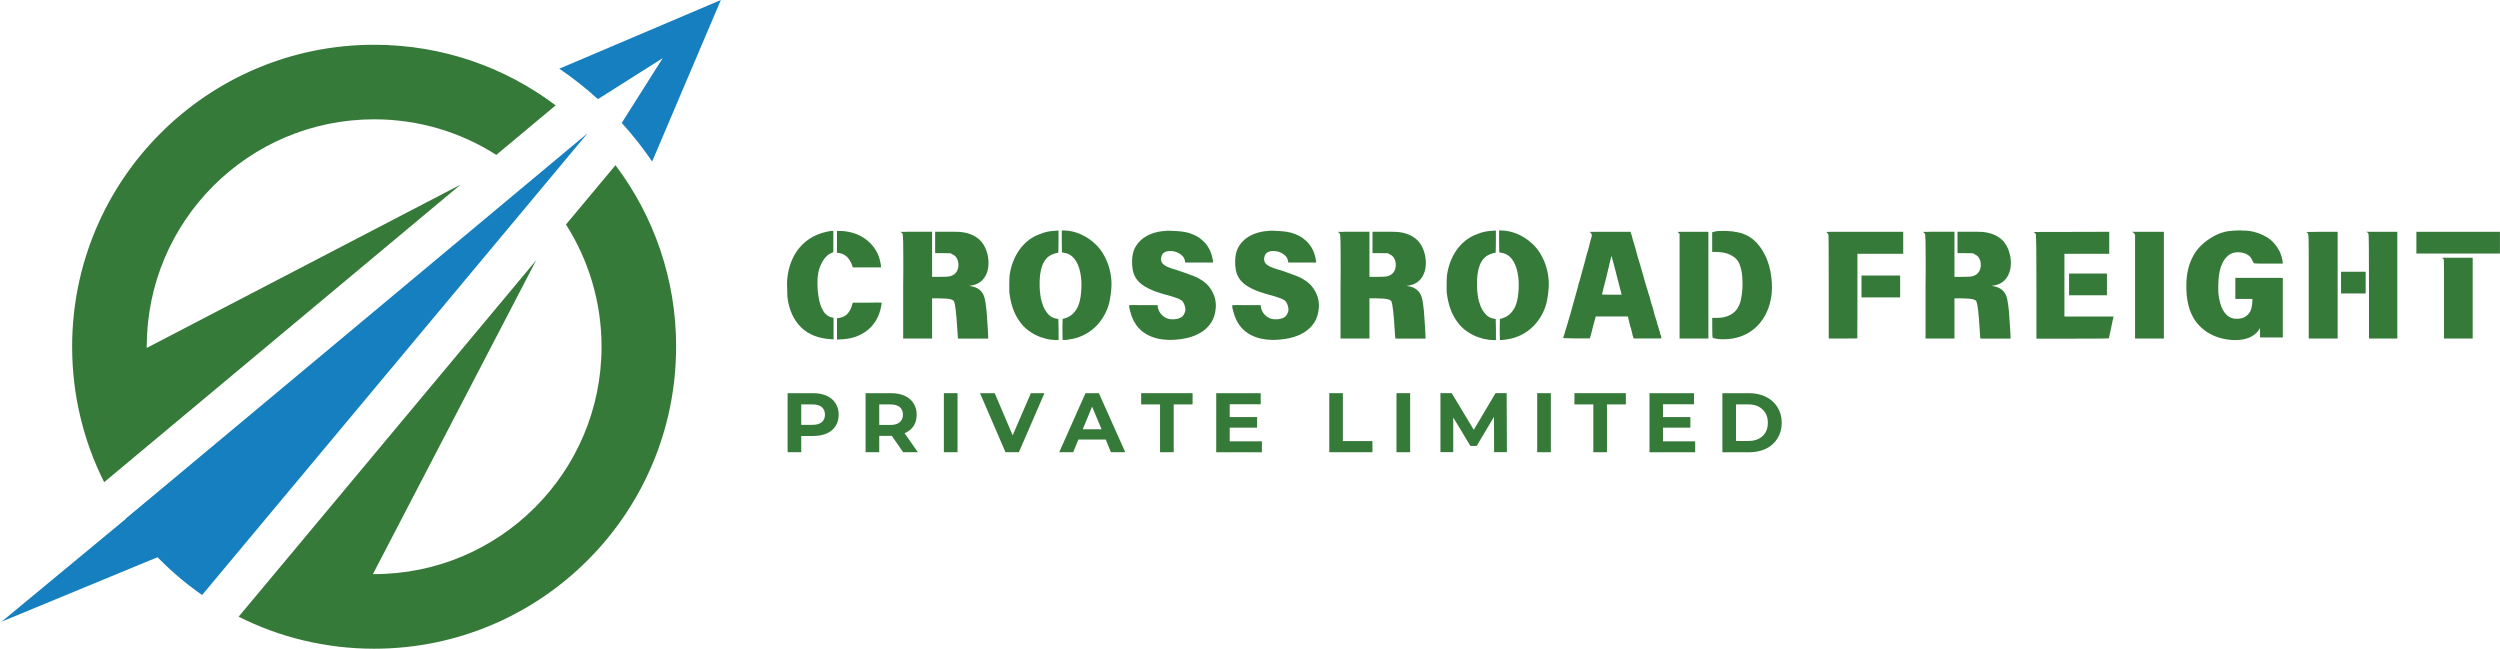
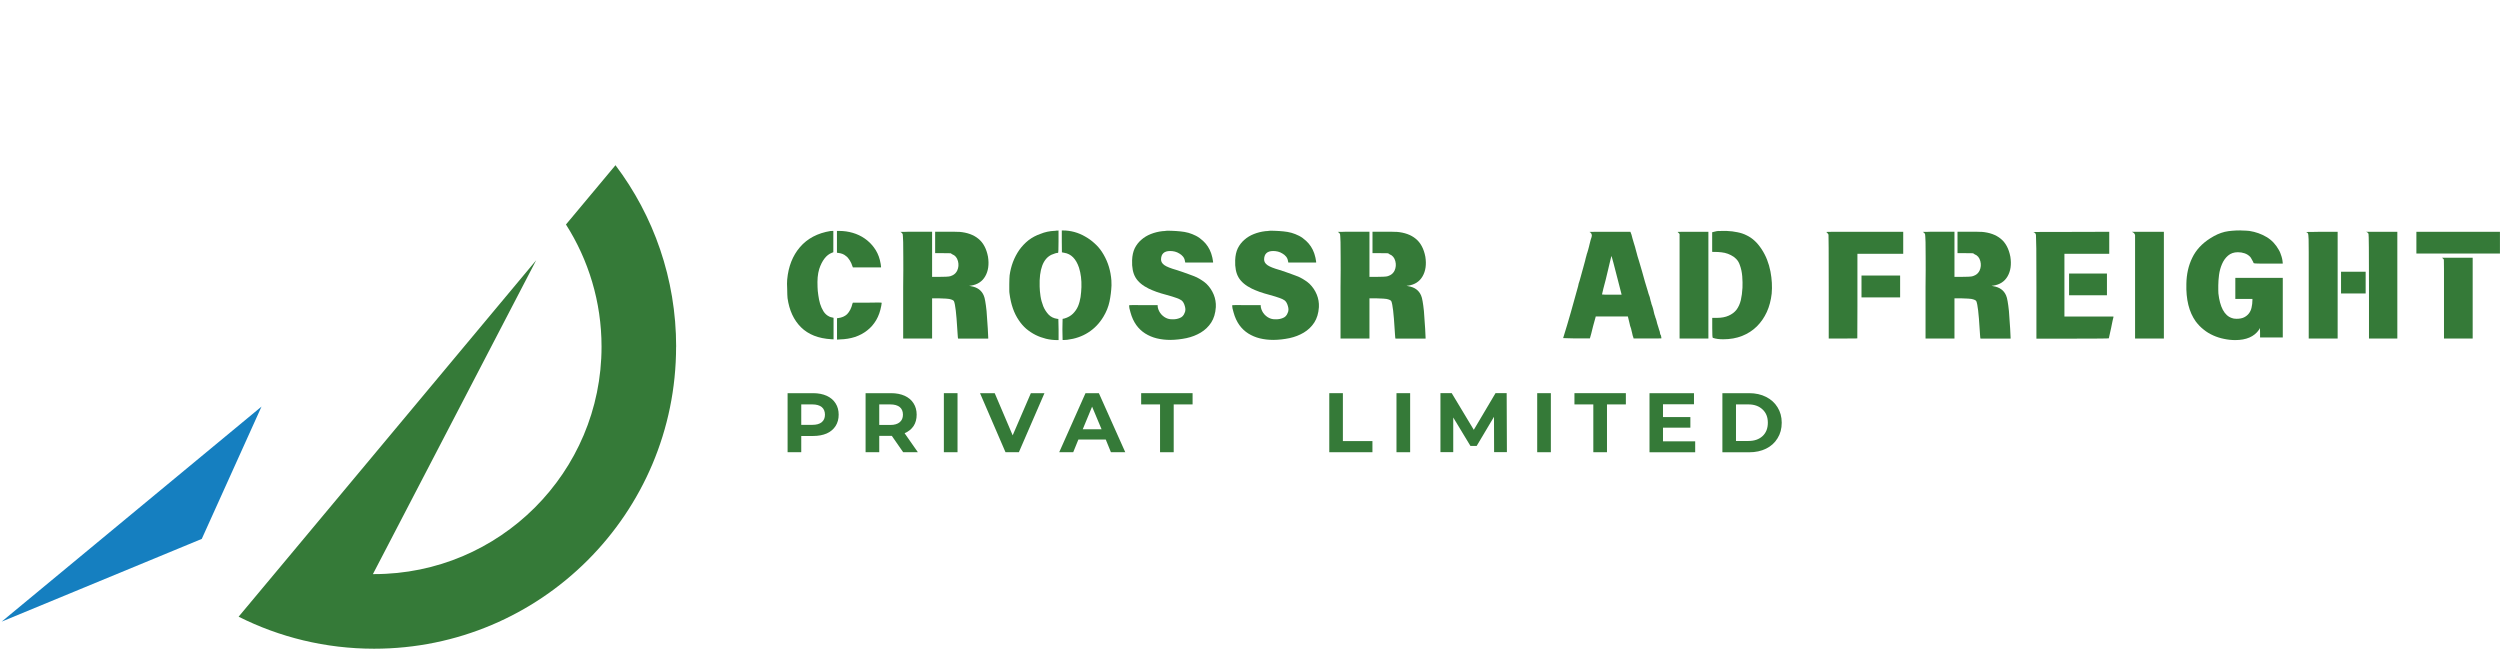
<svg xmlns="http://www.w3.org/2000/svg" id="Layer_2" data-name="Layer 2" viewBox="0 0 435.63 113.17">
  <defs>
    <style>      .cls-1 {        clip-path: url(#clippath);      }      .cls-2 {        fill: none;      }      .cls-2, .cls-3, .cls-4 {        stroke-width: 0px;      }      .cls-3 {        fill: #357a38;      }      .cls-5 {        clip-path: url(#clippath-1);      }      .cls-6 {        clip-path: url(#clippath-4);      }      .cls-7 {        clip-path: url(#clippath-3);      }      .cls-8 {        clip-path: url(#clippath-2);      }      .cls-9 {        clip-path: url(#clippath-5);      }      .cls-4 {        fill: #157fc0;      }    </style>
    <clipPath id="clippath">
      <rect class="cls-2" x="12.56" y="6.78" width="84.77" height="77.33" />
    </clipPath>
    <clipPath id="clippath-1">
      <rect class="cls-2" x="41.33" y="28.11" width="77.33" height="85.06" />
    </clipPath>
    <clipPath id="clippath-2">
-       <rect class="cls-2" x="97.33" width="28.4" height="29.44" />
-     </clipPath>
+       </clipPath>
    <clipPath id="clippath-3">
      <rect class="cls-2" y="69.44" width="46.67" height="40" />
    </clipPath>
    <clipPath id="clippath-4">
      <rect class="cls-2" x="-4.11" y="75.65" width="54.97" height="25.87" transform="translate(-66.98 73.42) rotate(-65.7)" />
    </clipPath>
    <clipPath id="clippath-5">
      <rect class="cls-2" x="1.36" y="72.12" width="54.97" height="37.88" transform="translate(-66.01 79.87) rotate(-65.7)" />
    </clipPath>
  </defs>
  <g id="Layer_1-2" data-name="Layer 1">
    <g>
      <g class="cls-1">
-         <path class="cls-3" d="M25.56,60.42c0,.07,0,.15,0,.21l54.7-28.46-62.11,51.85c-3.57-7.1-5.58-15.13-5.58-23.61,0-29.06,23.56-52.61,52.63-52.61,11.87,0,22.82,3.92,31.62,10.56l-10.34,8.63c-6.15-3.93-13.45-6.2-21.28-6.2-21.89,0-39.63,17.73-39.63,39.62Z" />
-       </g>
+         </g>
      <g class="cls-5">
        <path class="cls-3" d="M117.81,60.42c0,29.06-23.56,52.62-52.62,52.62-8.49,0-16.51-2.01-23.61-5.58l5.85-7,2.79-3.34,43.21-51.77-28.45,54.69c.07,0,.14,0,.21,0,21.88,0,39.63-17.74,39.63-39.63,0-7.83-2.28-15.14-6.2-21.29l8.63-10.33c6.64,8.8,10.57,19.76,10.57,31.63Z" />
      </g>
-       <path class="cls-4" d="M31.95,82.01l-10.03,8.37c3.6,5.19,8.11,9.7,13.3,13.3l8.37-10.03,50.43-60.41,8.37-10.03-10.03,8.37-60.41,50.42Z" />
      <g class="cls-8">
        <path class="cls-4" d="M97.46,11.97c2.37,1.61,4.62,3.39,6.73,5.3l11.29-7.14-7.14,11.29c1.92,2.11,3.69,4.36,5.3,6.72L125.61,0l-28.15,11.97Z" />
      </g>
      <g class="cls-7">
        <g class="cls-6">
          <g class="cls-9">
            <path class="cls-4" d="M47.27,69.44l-12.05,24.44L.29,108.32l46.98-38.88Z" />
          </g>
        </g>
      </g>
      <path class="cls-3" d="M141.68,68.51c.92,0,1.71.16,2.38.46.67.31,1.18.74,1.54,1.31.36.56.54,1.22.54,1.98s-.18,1.41-.54,1.98c-.36.56-.88.99-1.54,1.29-.67.29-1.46.44-2.38.44h-2.06v2.83h-2.38v-10.29h4.44ZM141.56,74.03c.71,0,1.25-.15,1.63-.46.38-.32.56-.76.56-1.31s-.19-1.03-.56-1.33c-.38-.3-.92-.46-1.63-.46h-1.94v3.56h1.94Z" />
      <path class="cls-3" d="M157.38,78.8l-1.98-2.85h-2.19v2.85h-2.38v-10.29h4.44c.92,0,1.71.16,2.38.46.67.31,1.18.74,1.54,1.31.36.56.54,1.22.54,1.98s-.18,1.43-.54,1.98c-.36.54-.89.96-1.56,1.25l2.31,3.31h-2.56ZM157.34,72.26c0-.58-.19-1.03-.56-1.33-.38-.3-.92-.46-1.63-.46h-1.94v3.58h1.94c.71,0,1.25-.16,1.63-.48.38-.32.56-.76.56-1.31Z" />
      <path class="cls-3" d="M164.47,68.51h2.38v10.29h-2.38v-10.29Z" />
      <path class="cls-3" d="M182,68.51l-4.46,10.29h-2.33l-4.44-10.29h2.56l3.13,7.35,3.17-7.35h2.38Z" />
      <path class="cls-3" d="M192.7,76.59h-4.79l-.9,2.21h-2.44l4.58-10.29h2.33l4.6,10.29h-2.5l-.9-2.21ZM191.95,74.8l-1.65-3.94-1.63,3.94h3.27Z" />
      <path class="cls-3" d="M202.14,70.47h-3.29v-1.96h8.96v1.96h-3.29v8.33h-2.38v-8.33Z" />
-       <path class="cls-3" d="M219.89,76.89v1.92h-7.96v-10.29h7.75v1.92h-5.4v2.23h4.77v1.85h-4.77v2.38h5.6Z" />
      <path class="cls-3" d="M231.62,68.51h2.38v8.35h5.15v1.94h-7.52v-10.29Z" />
      <path class="cls-3" d="M243.34,68.51h2.38v10.29h-2.38v-10.29Z" />
      <path class="cls-3" d="M260.35,78.8l-.02-6.17-3.02,5.08h-1.08l-3-4.96v6.04h-2.23v-10.29h1.96l3.85,6.4,3.79-6.4h1.94l.04,10.29h-2.23Z" />
      <path class="cls-3" d="M267.86,68.51h2.38v10.29h-2.38v-10.29Z" />
      <path class="cls-3" d="M277.64,70.47h-3.29v-1.96h8.96v1.96h-3.29v8.33h-2.38v-8.33Z" />
      <path class="cls-3" d="M295.39,76.89v1.92h-7.96v-10.29h7.75v1.92h-5.4v2.23h4.77v1.85h-4.77v2.38h5.6Z" />
      <path class="cls-3" d="M300.13,68.51h4.67c1.11,0,2.09.22,2.94.65.86.43,1.53,1.04,2,1.81.48.77.73,1.66.73,2.69s-.24,1.93-.73,2.71c-.47.78-1.14,1.39-2,1.81-.85.42-1.83.63-2.94.63h-4.67v-10.29ZM304.67,76.84c1.03,0,1.84-.28,2.46-.85.61-.57.92-1.34.92-2.33s-.31-1.74-.92-2.31c-.61-.58-1.43-.88-2.46-.88h-2.17v6.38h2.17Z" />
      <path class="cls-3" d="M145.85,40.24h.4c.8,0,1.58.11,2.33.33.76.22,1.46.55,2.08.98.63.43,1.17.96,1.63,1.58.47.63.81,1.34,1.02,2.15.07.28.11.52.15.71.04.2.06.35.06.46v.15h-4.9l-.1-.25c-.1-.33-.25-.67-.46-1-.21-.34-.43-.59-.67-.75-.33-.3-.8-.48-1.4-.54l-.15-.02v-3.79ZM144.73,40.26s.14-.02.29-.02h.19v3.71l-.25.1c-.49.18-.92.52-1.29,1-.38.49-.68,1.1-.92,1.83-.13.42-.22.9-.27,1.44-.04.53-.05,1.1-.02,1.73.01.41.05.86.13,1.38.07.52.17,1.02.31,1.5.15.49.35.93.6,1.33.26.41.59.7,1,.9.08.04.17.08.25.1.09.02.19.04.27.06l.23.06v3.75l-.4-.02c-2.24-.13-3.99-.82-5.27-2.08-1.27-1.26-2.05-2.96-2.35-5.08-.02-.17-.03-.38-.04-.63-.02-.25-.02-.55-.02-.92-.04-.73-.04-1.3,0-1.69.21-2.28.95-4.16,2.23-5.65,1.29-1.5,3.07-2.44,5.33-2.81ZM148.54,52.91l.08-.17h2.52c1.67-.04,2.5-.03,2.5.02,0,.03-.03.21-.08.54-.17.93-.46,1.76-.88,2.48-.42.71-.94,1.31-1.56,1.79-.63.5-1.34.88-2.15,1.15-.81.26-1.67.4-2.58.42l-.54.04v-3.73l.19-.02c.64-.08,1.16-.3,1.56-.67.44-.46.76-1.07.94-1.85Z" />
      <path class="cls-3" d="M162.4,48.24h1.44c.4,0,.73,0,.98-.02.25-.01.42-.03.52-.04.18-.01.41-.09.69-.23.34-.18.6-.45.77-.81.23-.51.28-1.05.13-1.63-.16-.61-.49-1.01-1.02-1.21l-.25-.17-1.63-.02h-1.08v-3.73h3.25c.3,0,.52.01.65.02h.29c1.4.11,2.52.52,3.35,1.21.84.68,1.4,1.72,1.67,3.13.21,1.35.05,2.48-.48,3.4-.52.91-1.34,1.45-2.48,1.63l-.33.02.31.08c1.09.17,1.84.7,2.23,1.6.11.24.2.58.27,1.02.08.45.16,1.02.23,1.71.19,2.57.29,4.11.29,4.63v.17h-5.25l-.04-.21c-.02-.11-.03-.29-.04-.52-.02-.24-.04-.54-.06-.9-.16-2.72-.35-4.34-.58-4.88-.08-.17-.37-.3-.85-.4-.18-.04-.73-.07-1.65-.1h-1.31v7h-5.04v-9c.03-2.18.03-3.91.02-5.19-.02-1.29-.02-2.16-.02-2.6-.03-.84-.06-1.3-.08-1.38-.08-.19-.22-.33-.4-.42h.79c.18-.01.38-.02.6-.02h4.13v7.85Z" />
      <path class="cls-3" d="M183.81,40.24c.13-.04.23-.06.33-.06h.21l.1-.02v1.94c0,1.31-.03,1.96-.08,1.96-.27,0-.65.11-1.15.33-1.46.7-2.15,2.54-2.06,5.54.01.5.06,1.06.15,1.67.09.61.26,1.2.48,1.77.23.56.55,1.04.94,1.46.4.41.91.65,1.52.73l.17.02.04,1.83v1.85h-.25c-.66,0-1.3-.08-1.94-.23-.64-.16-1.25-.38-1.83-.67s-1.13-.66-1.63-1.08c-.49-.43-.91-.92-1.27-1.46-.85-1.23-1.39-2.79-1.63-4.67-.03-.15-.04-.36-.04-.63v-.96c0-.36,0-.67.02-.94.01-.26.03-.48.04-.65.11-.79.3-1.56.58-2.31.29-.76.66-1.46,1.1-2.1.46-.64.99-1.2,1.6-1.69.63-.48,1.33-.86,2.13-1.13.72-.3,1.54-.48,2.46-.52ZM185.02,42.1v-1.94h.23c.67,0,1.32.09,1.98.27.65.18,1.26.44,1.83.77.58.32,1.13.71,1.63,1.17.51.45.95.95,1.31,1.5.86,1.31,1.4,2.77,1.6,4.4.03.13.05.32.06.58.01.25.02.54.02.88-.04.96-.16,1.91-.35,2.83-.2.92-.55,1.79-1.06,2.63-.7,1.16-1.58,2.07-2.65,2.75-1.06.68-2.28,1.1-3.67,1.27-.14.01-.26.02-.35.02-.1.01-.18.02-.25.02h-.19l-.02-.96c-.02-.61-.02-1.22,0-1.83l.02-.9.31-.06c.61-.18,1.1-.46,1.48-.83.39-.39.69-.82.9-1.31.21-.5.35-1.03.44-1.6.08-.57.13-1.15.15-1.73.04-1.23-.1-2.36-.42-3.38-.52-1.55-1.38-2.42-2.58-2.6l-.4-.08-.02-1.85Z" />
      <path class="cls-3" d="M203.02,40.24c.07-.01.2-.03.4-.04.21-.01.46,0,.77.02.53.02,1.03.05,1.5.1.48.04.95.13,1.4.25.44.13.88.3,1.31.52.43.22.84.52,1.23.88.65.6,1.11,1.31,1.4,2.13.03.08.06.2.1.33.04.14.08.3.13.48.03.18.05.33.08.46.03.11.04.2.04.25v.13h-4.85l-.06-.29c-.04-.29-.16-.54-.33-.75-.18-.22-.4-.4-.65-.54-.24-.15-.49-.26-.77-.33-.28-.07-.56-.1-.83-.1-1.03,0-1.56.49-1.58,1.46,0,.39.19.72.58,1,.4.28,1.11.56,2.13.85.82.27,1.51.5,2.06.71.57.2,1.05.39,1.44.56.36.18.68.37.96.56.28.18.53.38.75.58.54.53.96,1.15,1.25,1.85s.42,1.45.38,2.21c-.07,1.07-.34,1.97-.81,2.69-.47.72-1.08,1.3-1.83,1.75-.74.44-1.56.76-2.48.96-.92.19-1.85.3-2.79.31-.85,0-1.64-.09-2.38-.27-.74-.18-1.41-.47-2.02-.85-.6-.38-1.12-.87-1.56-1.48-.43-.61-.77-1.34-1-2.19-.17-.55-.25-.96-.25-1.23,0-.05.82-.07,2.48-.04h2.5l.02.35c.09.47.3.9.63,1.27.33.36.71.61,1.15.75.11.03.23.06.38.08.15.02.32.02.5.02.42,0,.81-.07,1.19-.23.39-.15.67-.44.83-.88.17-.34.18-.74.04-1.19-.13-.47-.32-.8-.58-1-.32-.25-1.18-.56-2.56-.94-.68-.18-1.28-.36-1.79-.54-.52-.19-.97-.38-1.35-.56-1.08-.53-1.85-1.17-2.31-1.94-.45-.76-.65-1.77-.6-3.02.03-.8.18-1.5.46-2.08.29-.58.67-1.07,1.15-1.48.47-.42,1.02-.75,1.65-1s1.3-.42,2.02-.5c.09,0,.2,0,.31-.02.13-.01.2-.02.23-.02Z" />
      <path class="cls-3" d="M220.98,40.24c.07-.01.2-.03.4-.04.21-.01.46,0,.77.02.53.02,1.03.05,1.5.1.48.04.95.13,1.4.25.44.13.88.3,1.31.52.43.22.84.52,1.23.88.65.6,1.11,1.31,1.4,2.13.03.08.06.2.1.33.04.14.08.3.13.48.03.18.05.33.08.46.03.11.04.2.04.25v.13h-4.85l-.06-.29c-.04-.29-.16-.54-.33-.75-.18-.22-.4-.4-.65-.54-.24-.15-.49-.26-.77-.33-.28-.07-.56-.1-.83-.1-1.03,0-1.56.49-1.58,1.46,0,.39.19.72.58,1,.4.28,1.11.56,2.13.85.82.27,1.51.5,2.06.71.57.2,1.05.39,1.44.56.36.18.68.37.96.56.28.18.53.38.75.58.54.53.96,1.15,1.25,1.85s.42,1.45.38,2.21c-.07,1.07-.34,1.97-.81,2.69-.47.72-1.08,1.3-1.83,1.75-.74.44-1.56.76-2.48.96-.92.19-1.85.3-2.79.31-.85,0-1.64-.09-2.38-.27-.74-.18-1.41-.47-2.02-.85-.6-.38-1.12-.87-1.56-1.48-.43-.61-.77-1.34-1-2.19-.17-.55-.25-.96-.25-1.23,0-.05.82-.07,2.48-.04h2.5l.02.35c.09.47.3.9.63,1.27.33.36.71.61,1.15.75.11.03.23.06.38.08.15.02.32.02.5.02.42,0,.81-.07,1.19-.23.39-.15.67-.44.83-.88.17-.34.18-.74.04-1.19-.13-.47-.32-.8-.58-1-.32-.25-1.18-.56-2.56-.94-.68-.18-1.28-.36-1.79-.54-.52-.19-.97-.38-1.35-.56-1.08-.53-1.85-1.17-2.31-1.94-.45-.76-.65-1.77-.6-3.02.03-.8.18-1.5.46-2.08.29-.58.67-1.07,1.15-1.48.47-.42,1.02-.75,1.65-1s1.3-.42,2.02-.5c.09,0,.2,0,.31-.02.13-.01.2-.02.23-.02Z" />
      <path class="cls-3" d="M238.61,48.24h1.44c.4,0,.73,0,.98-.02.25-.01.42-.03.52-.04.18-.01.41-.09.69-.23.34-.18.6-.45.77-.81.23-.51.28-1.05.13-1.63-.16-.61-.49-1.01-1.02-1.21l-.25-.17-1.63-.02h-1.08v-3.73h3.25c.3,0,.52.01.65.02h.29c1.4.11,2.52.52,3.35,1.21.84.68,1.4,1.72,1.67,3.13.21,1.35.05,2.48-.48,3.4-.52.91-1.34,1.45-2.48,1.63l-.33.02.31.08c1.09.17,1.84.7,2.23,1.6.11.24.2.58.27,1.02.08.45.16,1.02.23,1.71.19,2.57.29,4.11.29,4.63v.17h-5.25l-.04-.21c-.02-.11-.03-.29-.04-.52-.02-.24-.04-.54-.06-.9-.16-2.72-.35-4.34-.58-4.88-.08-.17-.37-.3-.85-.4-.18-.04-.73-.07-1.65-.1h-1.31v7h-5.04v-9c.03-2.18.03-3.91.02-5.19-.02-1.29-.02-2.16-.02-2.6-.03-.84-.06-1.3-.08-1.38-.08-.19-.22-.33-.4-.42h.79c.18-.01.38-.02.6-.02h4.13v7.85Z" />
-       <path class="cls-3" d="M260.02,40.24c.13-.04.23-.06.33-.06h.21l.1-.02v1.94c0,1.31-.03,1.96-.08,1.96-.27,0-.65.11-1.15.33-1.46.7-2.15,2.54-2.06,5.54.01.5.06,1.06.15,1.67.09.61.26,1.2.48,1.77.23.56.55,1.04.94,1.46.4.41.91.65,1.52.73l.17.02.04,1.83v1.85h-.25c-.66,0-1.3-.08-1.94-.23-.64-.16-1.25-.38-1.83-.67s-1.13-.66-1.63-1.08c-.49-.43-.91-.92-1.27-1.46-.85-1.23-1.39-2.79-1.63-4.67-.03-.15-.04-.36-.04-.63v-.96c0-.36,0-.67.02-.94.01-.26.03-.48.04-.65.11-.79.3-1.56.58-2.31.29-.76.66-1.46,1.1-2.1.46-.64.99-1.2,1.6-1.69.63-.48,1.33-.86,2.13-1.13.72-.3,1.54-.48,2.46-.52ZM261.22,42.1v-1.94h.23c.67,0,1.32.09,1.98.27.65.18,1.26.44,1.83.77.58.32,1.13.71,1.63,1.17.51.45.95.95,1.31,1.5.86,1.31,1.4,2.77,1.6,4.4.03.13.05.32.06.58.01.25.02.54.02.88-.04.96-.16,1.91-.35,2.83-.2.92-.55,1.79-1.06,2.63-.7,1.16-1.58,2.07-2.65,2.75-1.06.68-2.28,1.1-3.67,1.27-.14.01-.26.02-.35.02-.1.01-.18.02-.25.02h-.19l-.02-.96c-.02-.61-.02-1.22,0-1.83l.02-.9.31-.06c.61-.18,1.1-.46,1.48-.83.39-.39.69-.82.9-1.31.21-.5.35-1.03.44-1.6.08-.57.13-1.15.15-1.73.04-1.23-.1-2.36-.42-3.38-.52-1.55-1.38-2.42-2.58-2.6l-.4-.08-.02-1.85Z" />
      <path class="cls-3" d="M276.96,40.45c-.06-.01-.04-.03.04-.04.13-.01.48-.02,1.06-.02h6.04l.19.5c.08.35.23.87.44,1.56.14.42.24.78.31,1.08.08.29.15.52.19.69.01.1.14.53.38,1.29.22.74.4,1.33.52,1.77.18.61.34,1.21.5,1.79.17.57.33,1.12.5,1.65.04.13.08.28.13.46.05.17.13.36.21.58.05.24.09.43.13.56.04.14.07.24.08.29.03.03.05.1.06.23.03.11.07.26.15.44.13.38.2.64.23.79.01.04.03.14.06.27.04.13.07.27.1.42.04.14.08.27.13.38.04.11.06.19.06.23.03.02.09.2.19.56.01.07.05.21.1.42.05.2.11.4.19.6.07.21.13.4.17.56.05.18.09.28.1.29,0,.07.02.19.06.35.05.17.1.27.15.31.01.09.03.18.04.25.01.08.03.15.04.21.01.01-.01.03-.06.04-.07.01-.3.02-.69.02h-4.1l-.08-.29c-.04-.08-.08-.19-.1-.31-.03-.13-.06-.27-.1-.44,0-.03-.02-.1-.06-.23-.03-.11-.06-.26-.1-.44-.07-.18-.13-.34-.17-.5-.04-.15-.08-.3-.1-.44l-.29-1.19h-5.6l-.04.17c-.16.53-.29,1.04-.42,1.52-.13.47-.24.92-.33,1.33l-.23.81h-2.52c-.66-.02-1.18-.03-1.56-.04-.39,0-.58-.01-.58-.02.47-1.5.92-3.01,1.35-4.52.43-1.51.85-3.03,1.27-4.56,0-.04.03-.17.08-.4.07-.22.13-.4.17-.52.08-.25.15-.5.21-.75.07-.25.14-.51.21-.77.07-.22.14-.47.21-.75.07-.29.15-.59.25-.92.03-.05.05-.15.08-.29.03-.14.06-.28.1-.44.04-.17.08-.32.13-.46.04-.14.06-.22.06-.25.04-.08.07-.18.1-.29.03-.13.07-.27.13-.44.08-.33.13-.52.15-.56.03-.08.06-.22.1-.42.04-.21.1-.46.19-.75.14-.4.21-.65.21-.75,0-.29-.13-.51-.38-.65ZM281.14,45.79c-.21-.79-.33-1.19-.35-1.19-.03.1-.1.41-.23.94-.03.14-.07.32-.13.54-.04.22-.1.49-.19.81-.03.1-.08.33-.17.71-.08.36-.18.74-.27,1.13-.14.47-.27.98-.4,1.52-.17.66-.25,1.01-.25,1.06,0,.03.57.04,1.71.04h1.71l-.06-.25c-.13-.53-.31-1.23-.54-2.1-.22-.89-.5-1.96-.83-3.21Z" />
      <path class="cls-3" d="M292.32,40.43s0,0,.04-.02c.08-.01.33-.02.75-.02h4.58v18.6h-5.02v-18.19l-.1-.15c-.1-.09-.18-.17-.25-.23ZM299.51,40.26c.15-.01.34-.02.56-.02.23-.01.5-.01.79,0,.69.03,1.32.1,1.9.23.58.11,1.11.29,1.6.54.5.24.96.55,1.38.94.43.39.84.89,1.23,1.48.75,1.14,1.26,2.44,1.54,3.9.25,1.32.32,2.6.21,3.83-.13,1.17-.41,2.24-.85,3.21-.45.97-1.03,1.81-1.75,2.52-.72.71-1.58,1.26-2.56,1.65-.99.39-2.08.58-3.29.58-.36,0-.69-.02-.98-.06s-.57-.1-.83-.19c-.07-.02-.1-.6-.1-1.75v-1.73h.79c.82,0,1.51-.13,2.06-.38.57-.25,1.03-.59,1.38-1.04.34-.46.59-1.01.75-1.65.15-.65.25-1.38.29-2.19.03-.61.01-1.27-.04-1.98-.06-.72-.2-1.38-.42-1.96-.14-.43-.35-.78-.63-1.06-.27-.28-.57-.5-.92-.67-.33-.18-.7-.31-1.08-.4-.39-.08-.79-.13-1.21-.15l-.98-.02v-3.42l.4-.1c.29-.08.55-.13.77-.13Z" />
      <path class="cls-3" d="M318.2,40.43s.05-.02.19-.02.47,0,1-.02h12.25v3.83h-7.98v9.25l-.02,5.5-2.5.02h-2.48v-8.98c0-5.96-.02-9-.04-9.13-.13-.23-.27-.39-.42-.46ZM324.37,48.01h6.73v3.81h-6.73v-3.81Z" />
      <path class="cls-3" d="M340.55,48.24h1.44c.4,0,.73,0,.98-.02.25-.01.42-.03.52-.04.18-.01.41-.09.69-.23.34-.18.6-.45.77-.81.23-.51.28-1.05.13-1.63-.16-.61-.49-1.01-1.02-1.21l-.25-.17-1.63-.02h-1.08v-3.73h3.25c.3,0,.52.01.65.02h.29c1.4.11,2.52.52,3.35,1.21.84.68,1.4,1.72,1.67,3.13.21,1.35.05,2.48-.48,3.4-.52.91-1.34,1.45-2.48,1.63l-.33.02.31.08c1.09.17,1.84.7,2.23,1.6.11.24.2.58.27,1.02.08.45.16,1.02.23,1.71.19,2.57.29,4.11.29,4.63v.17h-5.25l-.04-.21c-.02-.11-.03-.29-.04-.52-.02-.24-.04-.54-.06-.9-.16-2.72-.35-4.34-.58-4.88-.08-.17-.37-.3-.85-.4-.18-.04-.73-.07-1.65-.1h-1.31v7h-5.04v-9c.03-2.18.03-3.91.02-5.19-.02-1.29-.02-2.16-.02-2.6-.03-.84-.06-1.3-.08-1.38-.08-.19-.22-.33-.4-.42h.79c.18-.01.38-.02.6-.02h4.13v7.85Z" />
      <path class="cls-3" d="M354.33,40.43c.44,0,1.21,0,2.29-.02h4.02c1.75-.01,4.05-.02,6.9-.02v3.83h-7.81v10.94h8.54v.13s-.02.04-.04.15c-.03.1-.06.24-.1.42-.04.18-.08.39-.13.63-.04.22-.08.44-.13.65-.25,1.17-.39,1.77-.4,1.81-.03.04-2.15.06-6.35.06h-6.27v-8.98c0-3.01-.01-5.25-.02-6.71-.02-1.47-.04-2.26-.06-2.38-.04-.25-.19-.42-.44-.5ZM360.54,47.66h6.6v3.79h-6.6v-3.79Z" />
      <path class="cls-3" d="M371.67,40.49l-.19-.1h5.58v18.6h-5.02v-18.04l-.08-.17c-.06-.14-.16-.23-.29-.29Z" />
      <path class="cls-3" d="M390.47,40.16c.73.02,1.23.04,1.5.08,1.08.17,2.07.52,2.98,1.06.9.53,1.61,1.29,2.15,2.27.09.16.18.33.25.52.07.2.14.4.21.6.07.21.11.42.15.63.04.2.06.35.06.48v.13h-3.94c-.36,0-.61,0-.75-.02-.27-.01-.4-.05-.4-.1,0-.03-.02-.08-.06-.17s-.09-.17-.15-.27c-.04-.09-.1-.2-.17-.31-.06-.11-.11-.2-.17-.27-.28-.3-.61-.52-1-.65-.38-.13-.77-.19-1.17-.19-.7,0-1.27.2-1.73.6-.45.39-.79.88-1.04,1.46s-.43,1.22-.52,1.9c-.08.67-.13,1.28-.13,1.83v.81c0,.22,0,.42.02.58.13,1.16.38,2.1.77,2.85.4.75.93,1.23,1.58,1.44.19.08.46.13.81.13.53,0,.96-.08,1.31-.25.34-.17.63-.4.85-.69.22-.29.38-.63.46-1.02.09-.4.15-.84.15-1.31v-.19h-2.98v-3.67h8.27v10.38h-3.96v-.81l-.02-.83-.17.31c-.83,1.19-2.21,1.79-4.13,1.79-.66,0-1.31-.07-1.96-.21-.66-.13-1.28-.33-1.88-.6-.6-.27-1.16-.6-1.67-1.02-.52-.4-.97-.88-1.38-1.42-1.17-1.64-1.71-3.83-1.63-6.58.03-1.65.36-3.15,1.02-4.5.65-1.36,1.69-2.48,3.1-3.38.47-.3.92-.55,1.33-.73.42-.18.82-.32,1.23-.42.42-.09.84-.16,1.29-.19.44-.04.93-.06,1.46-.06Z" />
      <path class="cls-3" d="M401.87,40.43c.17,0,.36,0,.58-.02h.73c.3-.01.66-.02,1.06-.02h3.1v18.6h-5.04v-15.1c0-1.13-.01-1.85-.02-2.19-.02-.64-.06-1-.15-1.08l-.06-.06c-.1-.07-.17-.11-.21-.13ZM412.45,40.45l-.19-.06h5.48v18.6h-4.94v-9.06c0-6.03-.03-9.09-.08-9.19-.03-.05-.06-.1-.1-.15-.04-.05-.1-.1-.17-.15ZM407.93,47.35h4.29v3.79h-4.29v-3.79Z" />
      <path class="cls-3" d="M421.06,40.39h14.56v3.79h-14.56v-3.79ZM425.67,45.04l-.13-.13h5.33v14.08h-5v-11.94c0-1.17-.01-1.76-.02-1.79-.02-.07-.08-.15-.19-.23Z" />
    </g>
  </g>
</svg>